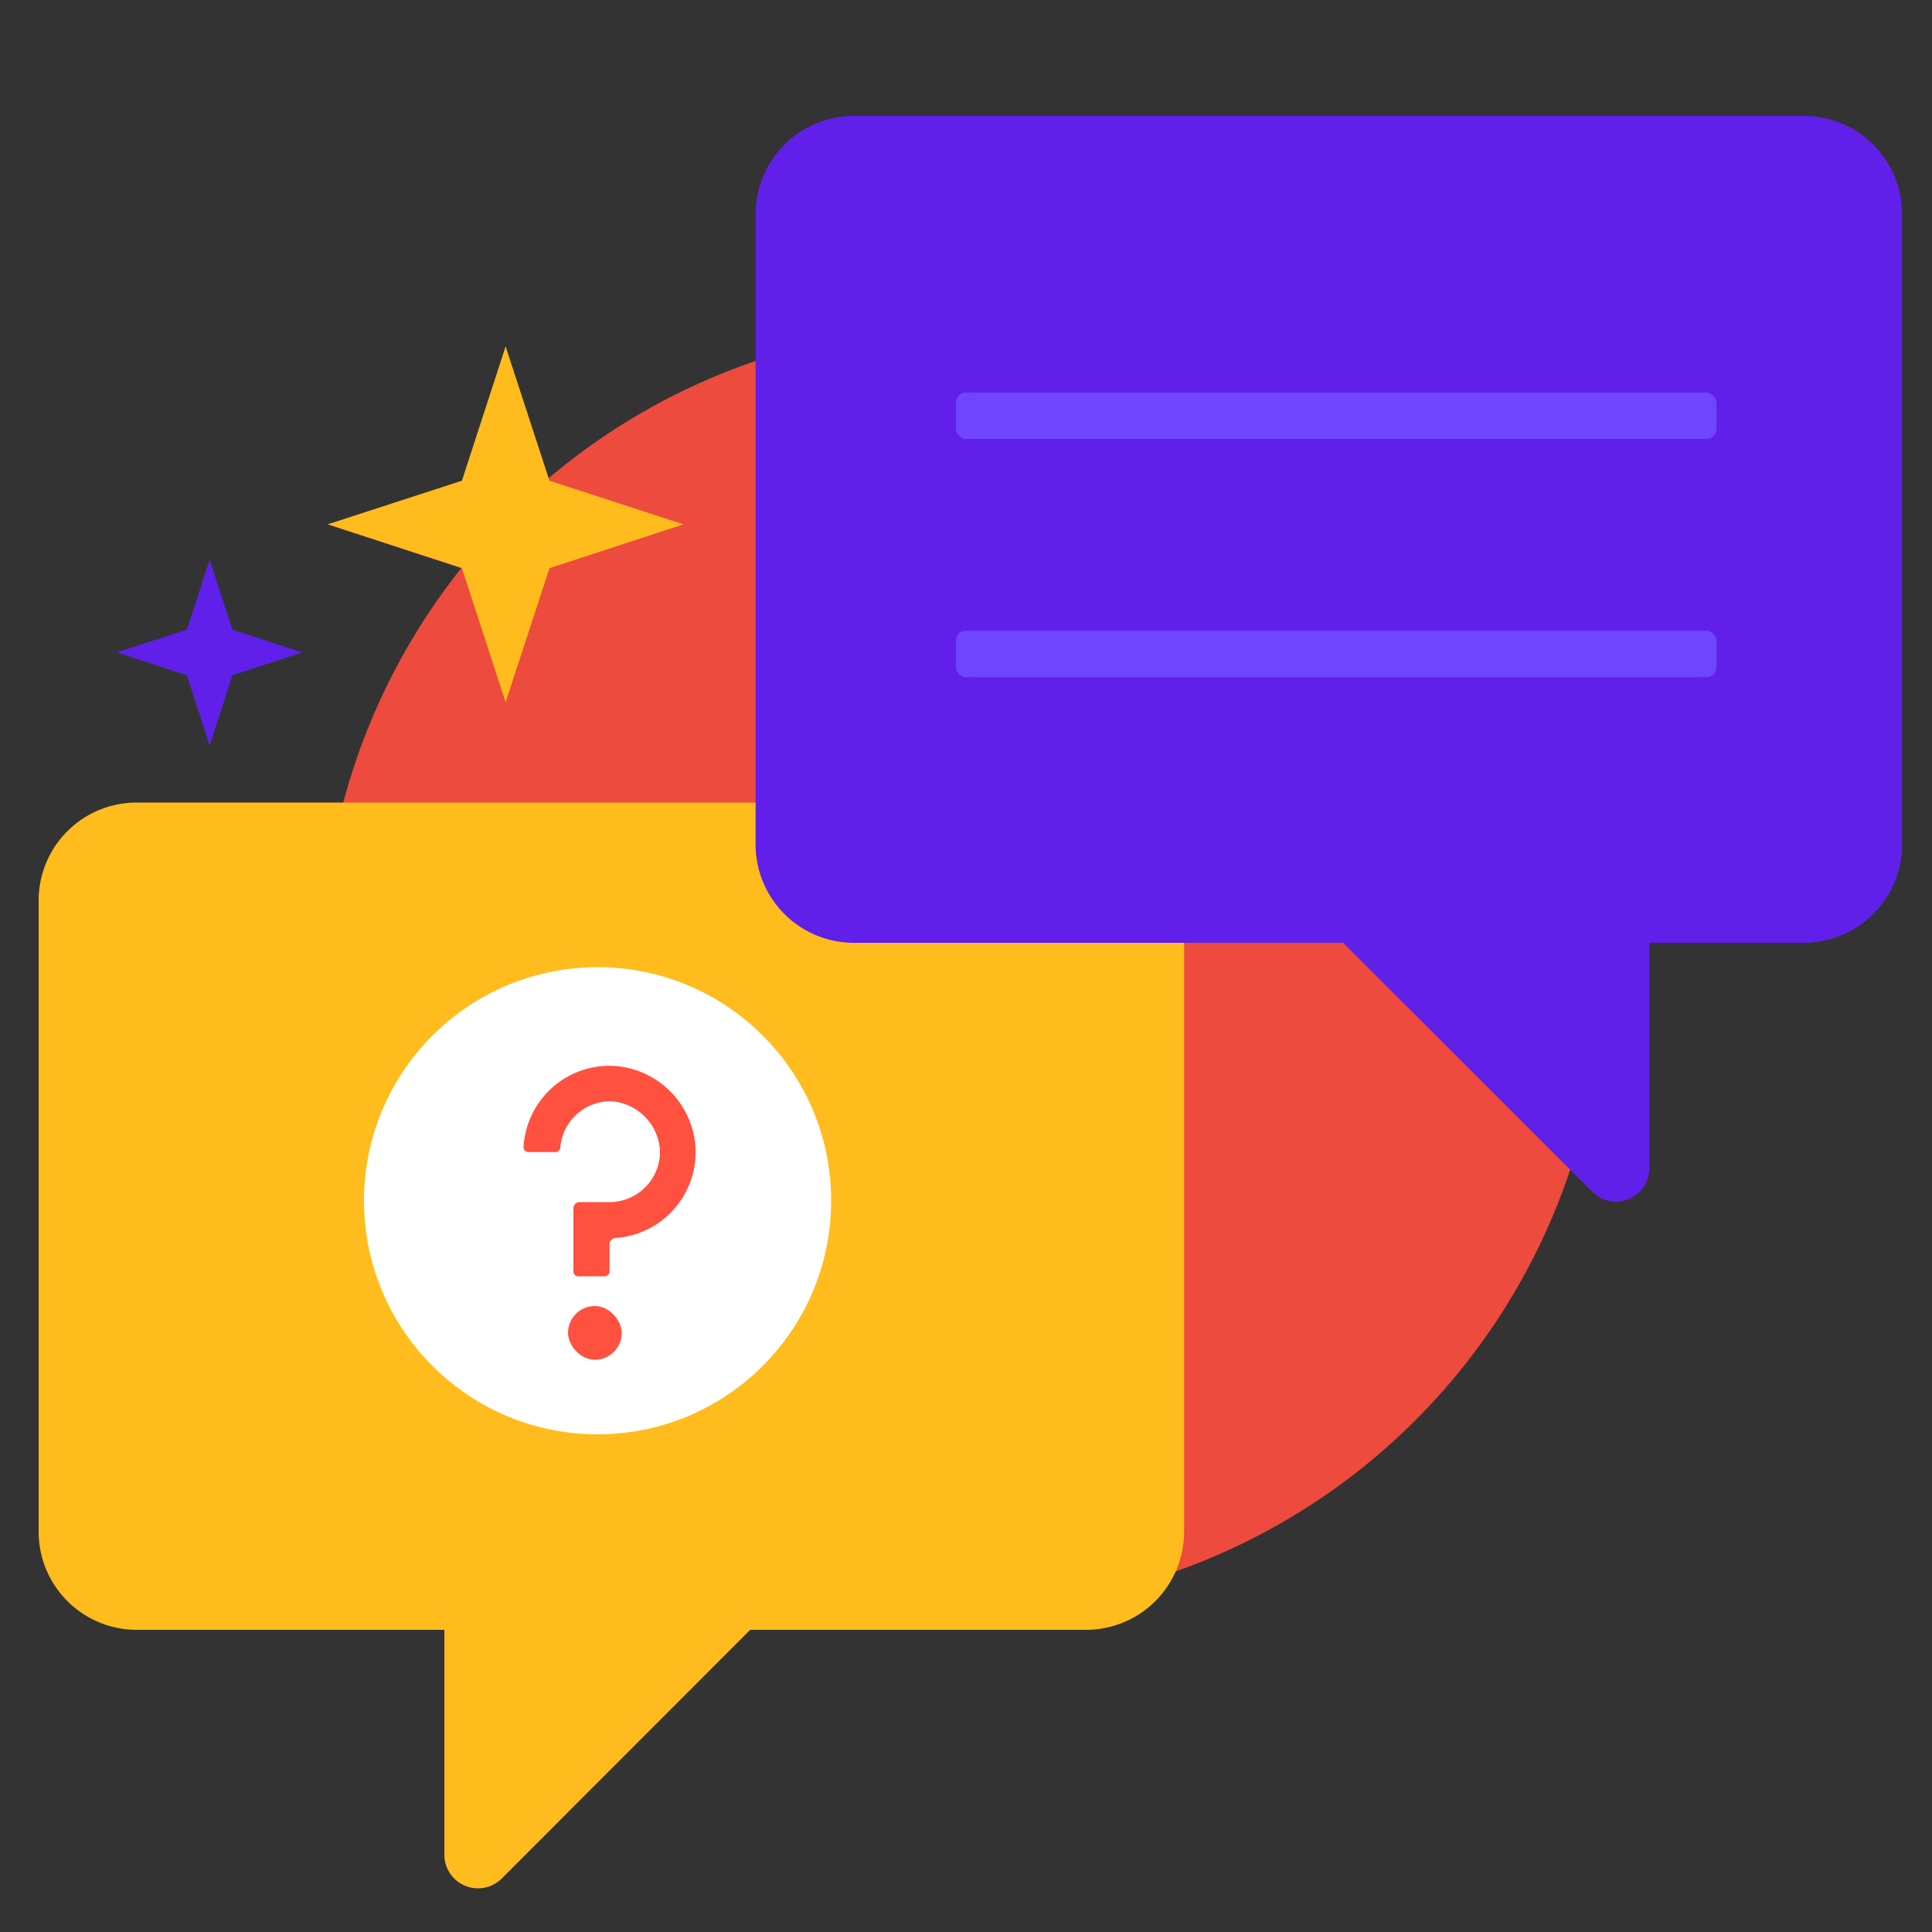
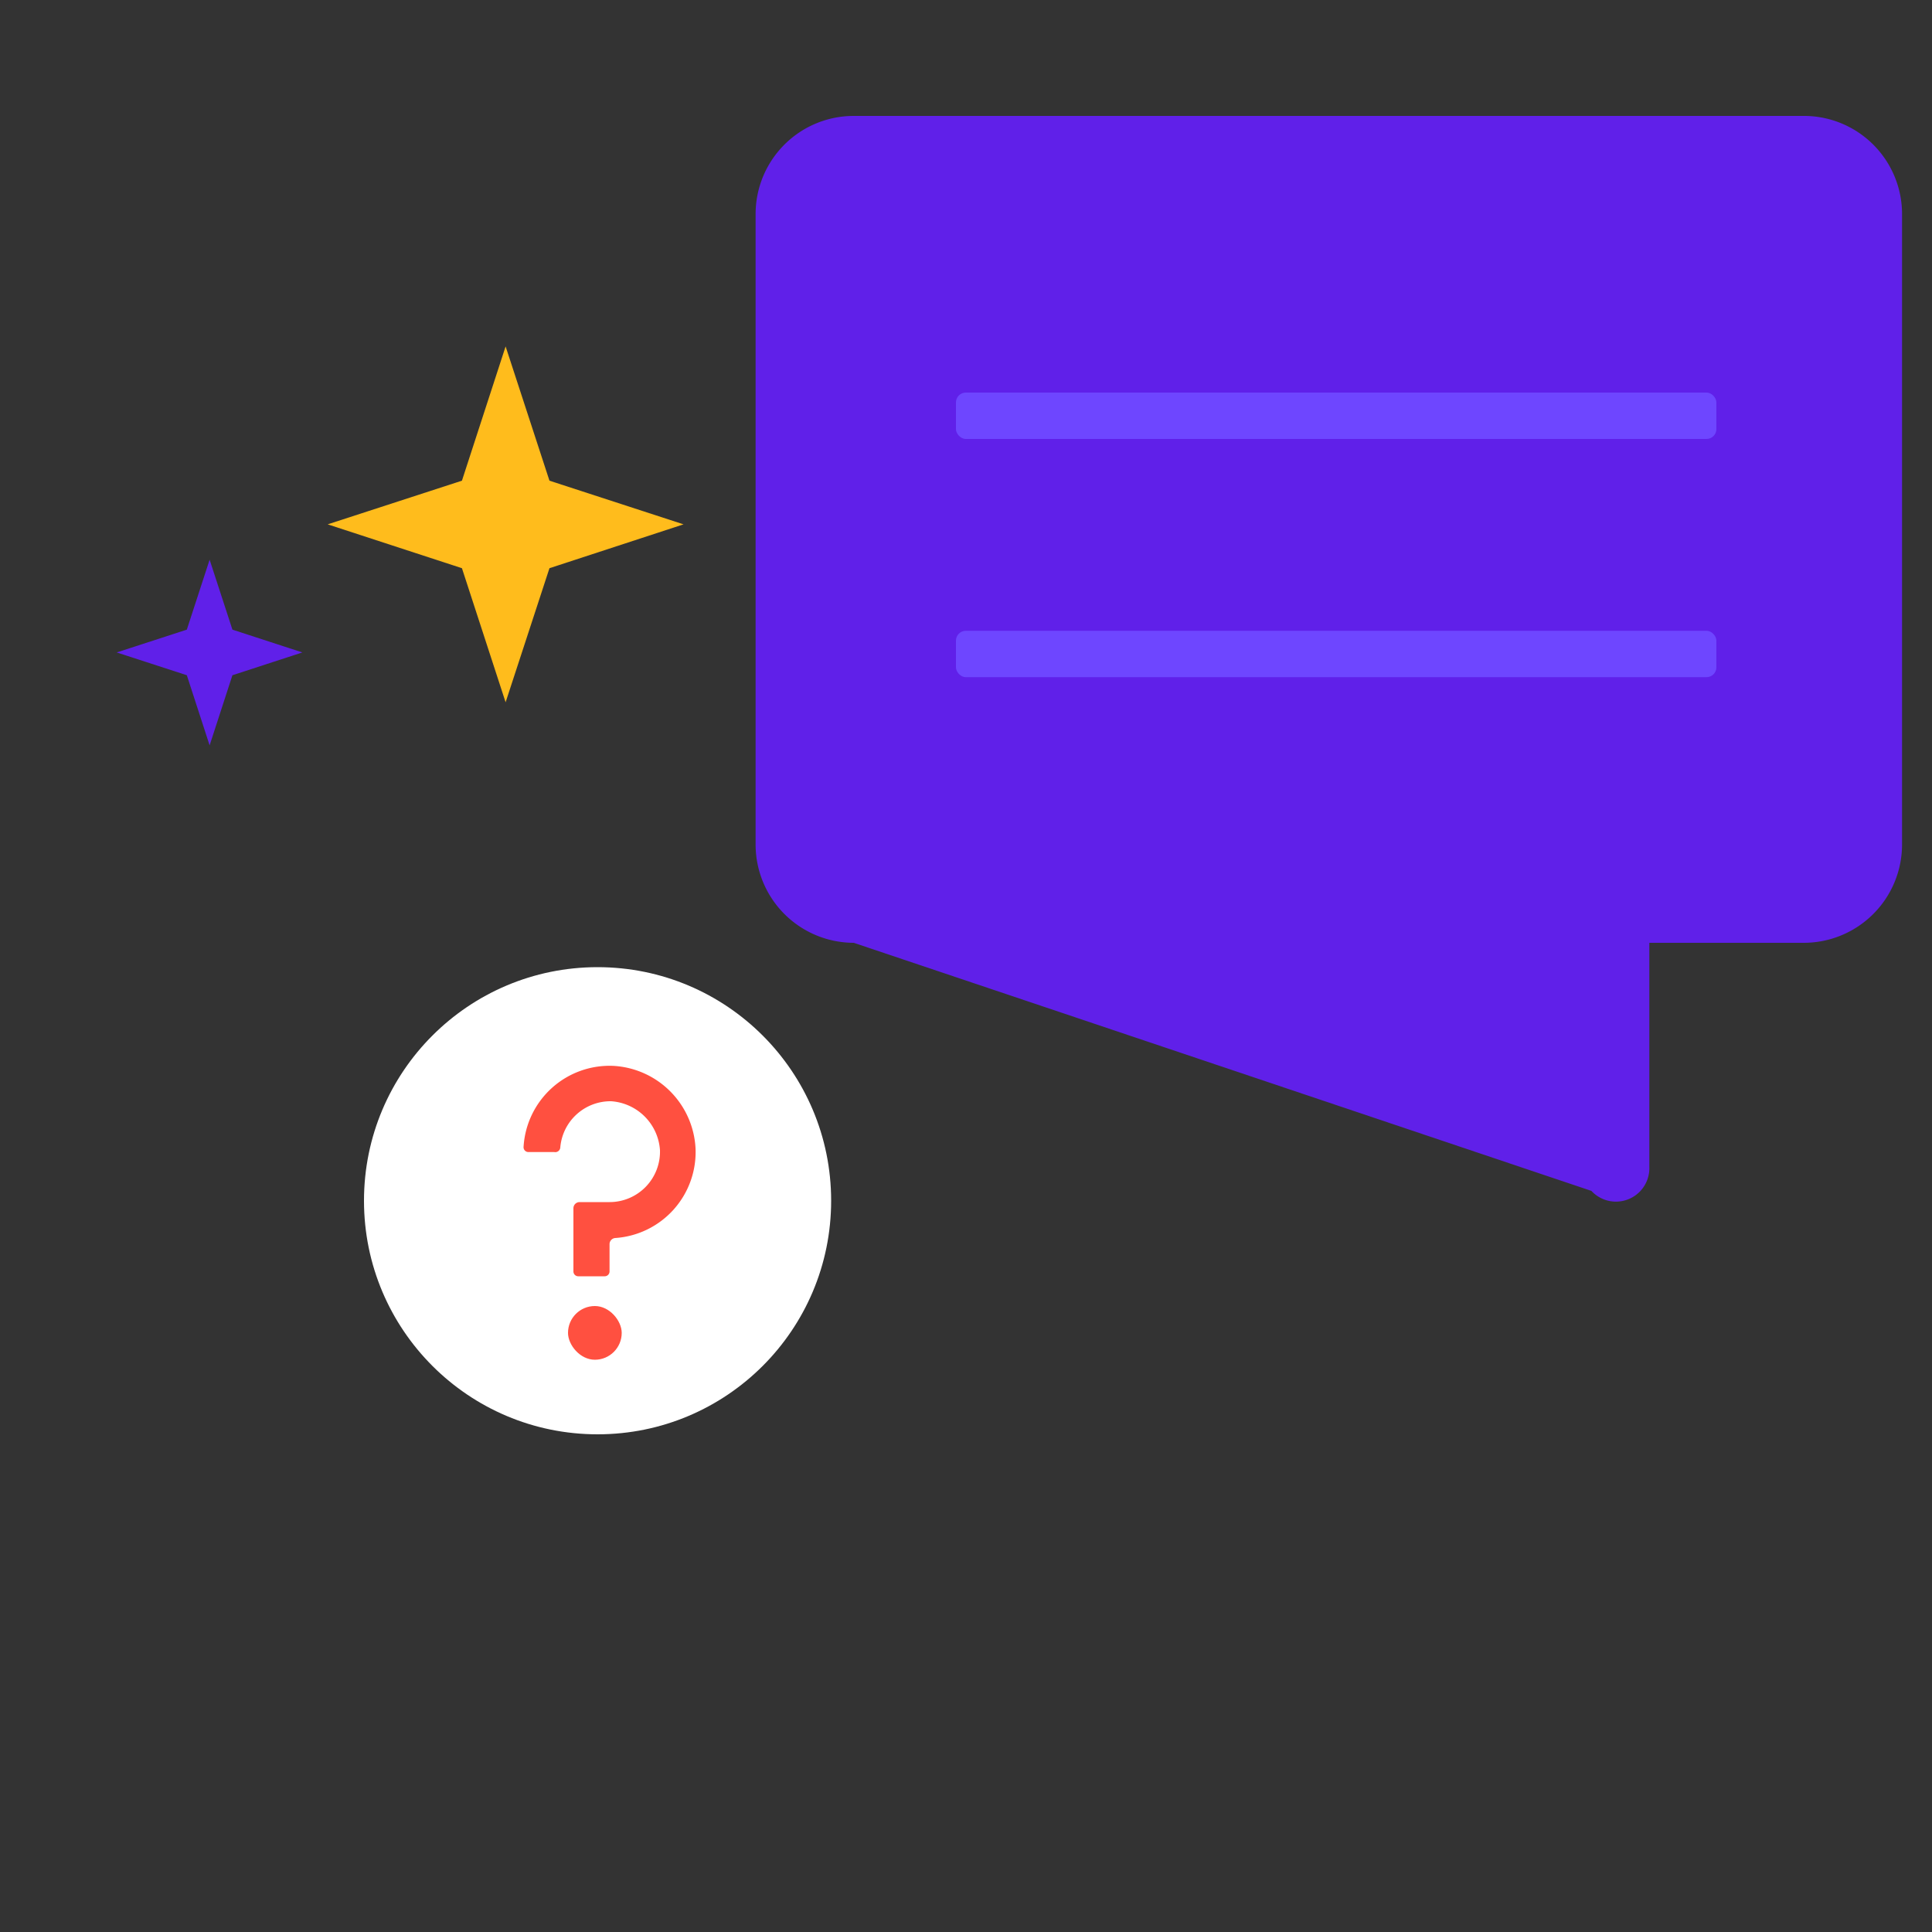
<svg xmlns="http://www.w3.org/2000/svg" id="Layer_1" data-name="Layer 1" viewBox="0 0 100 100">
  <rect x="0" y="0" width="100" height="100" fill="#333333" stroke="none" />
  <defs>
    <style>.cls-1{fill:#ec4b3d;}.cls-2{fill:#ffbc1c;}.cls-3{fill:#fff;}.cls-4{fill:#ff5040;}.cls-5{fill:#6020e9;}.cls-6{fill:#6e46ff;}</style>
  </defs>
-   <circle class="cls-1" cx="49.81" cy="50.07" r="33.16" />
-   <path class="cls-2" d="M7.09,41.54H56.22a5.07,5.07,0,0,1,5.07,5.08V79.28a5.08,5.08,0,0,1-5.07,5.08H38.83L26,97.2A1.74,1.74,0,0,1,23,96V84.36H7.09A5.08,5.08,0,0,1,2,79.28V46.62A5.07,5.07,0,0,1,7.09,41.54Z" />
  <circle class="cls-3" cx="30.93" cy="62.15" r="12.09" />
  <path class="cls-4" d="M31.76,55.17a4.46,4.46,0,0,0-4.66,4.19.25.25,0,0,0,.26.27h1.33A.26.26,0,0,0,29,59.4,2.61,2.61,0,0,1,31.63,57a2.72,2.72,0,0,1,2.53,2.53,2.61,2.61,0,0,1-2.61,2.69H30a.32.32,0,0,0-.32.32v3.27a.25.25,0,0,0,.25.25H31.3a.25.25,0,0,0,.25-.25V64.4a.32.32,0,0,1,.29-.32A4.46,4.46,0,0,0,36,59.42,4.51,4.51,0,0,0,31.76,55.17Z" />
  <rect class="cls-4" x="29.4" y="67.6" width="2.78" height="2.78" rx="1.39" />
  <polygon class="cls-5" points="12.03 34.95 10.85 38.58 9.67 34.95 6.04 33.77 9.67 32.59 10.85 28.97 12.03 32.59 15.65 33.77 12.03 34.95" />
  <polygon class="cls-2" points="28.44 29.41 26.17 36.35 23.91 29.41 16.96 27.14 23.91 24.88 26.17 17.93 28.44 24.88 35.38 27.14 28.44 29.41" />
-   <path class="cls-5" d="M93.32,6H44.19a5.08,5.08,0,0,0-5.08,5.08V43.72a5.09,5.09,0,0,0,5.08,5.08H69.52L82.37,61.64a1.73,1.73,0,0,0,3-1.23V48.8h8a5.09,5.09,0,0,0,5.08-5.08V11.06A5.08,5.08,0,0,0,93.32,6Z" />
+   <path class="cls-5" d="M93.32,6H44.19a5.08,5.08,0,0,0-5.08,5.08V43.72a5.09,5.09,0,0,0,5.08,5.08L82.37,61.64a1.73,1.73,0,0,0,3-1.23V48.8h8a5.09,5.09,0,0,0,5.08-5.08V11.06A5.08,5.08,0,0,0,93.32,6Z" />
  <rect class="cls-6" x="49.48" y="20.32" width="39.36" height="2.4" rx="0.51" />
  <rect class="cls-6" x="49.48" y="32.65" width="39.36" height="2.4" rx="0.51" />
</svg>